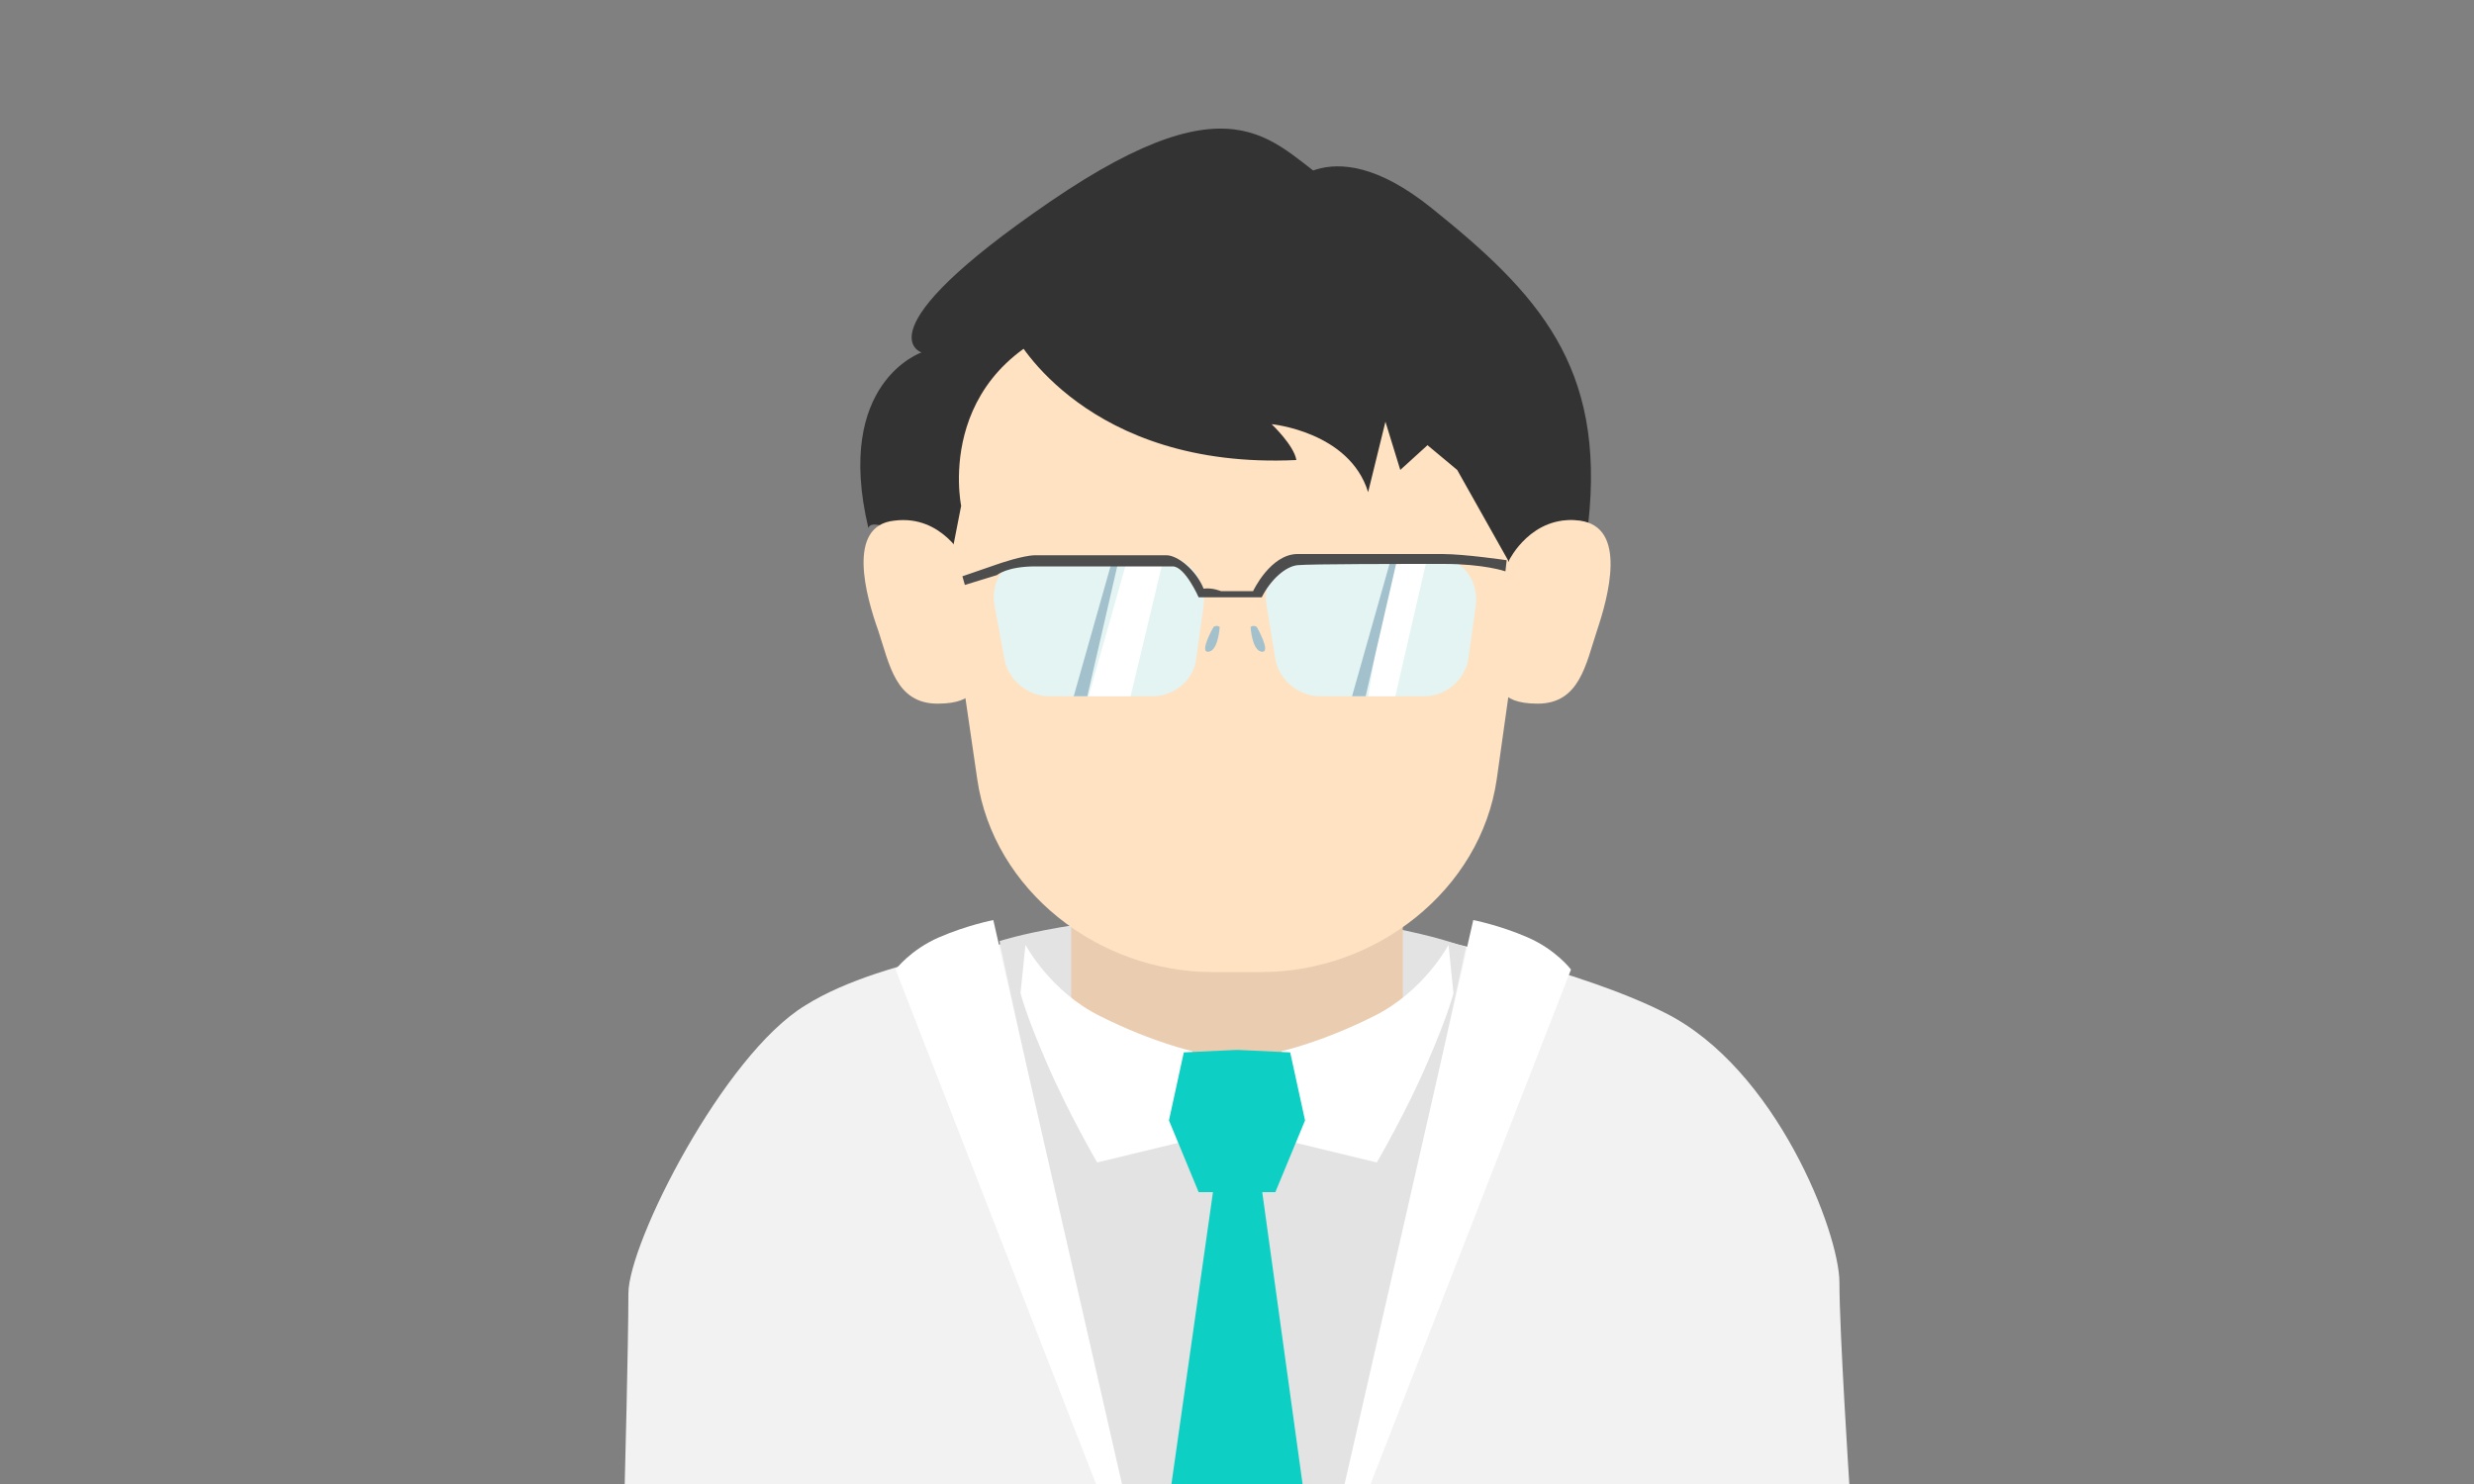
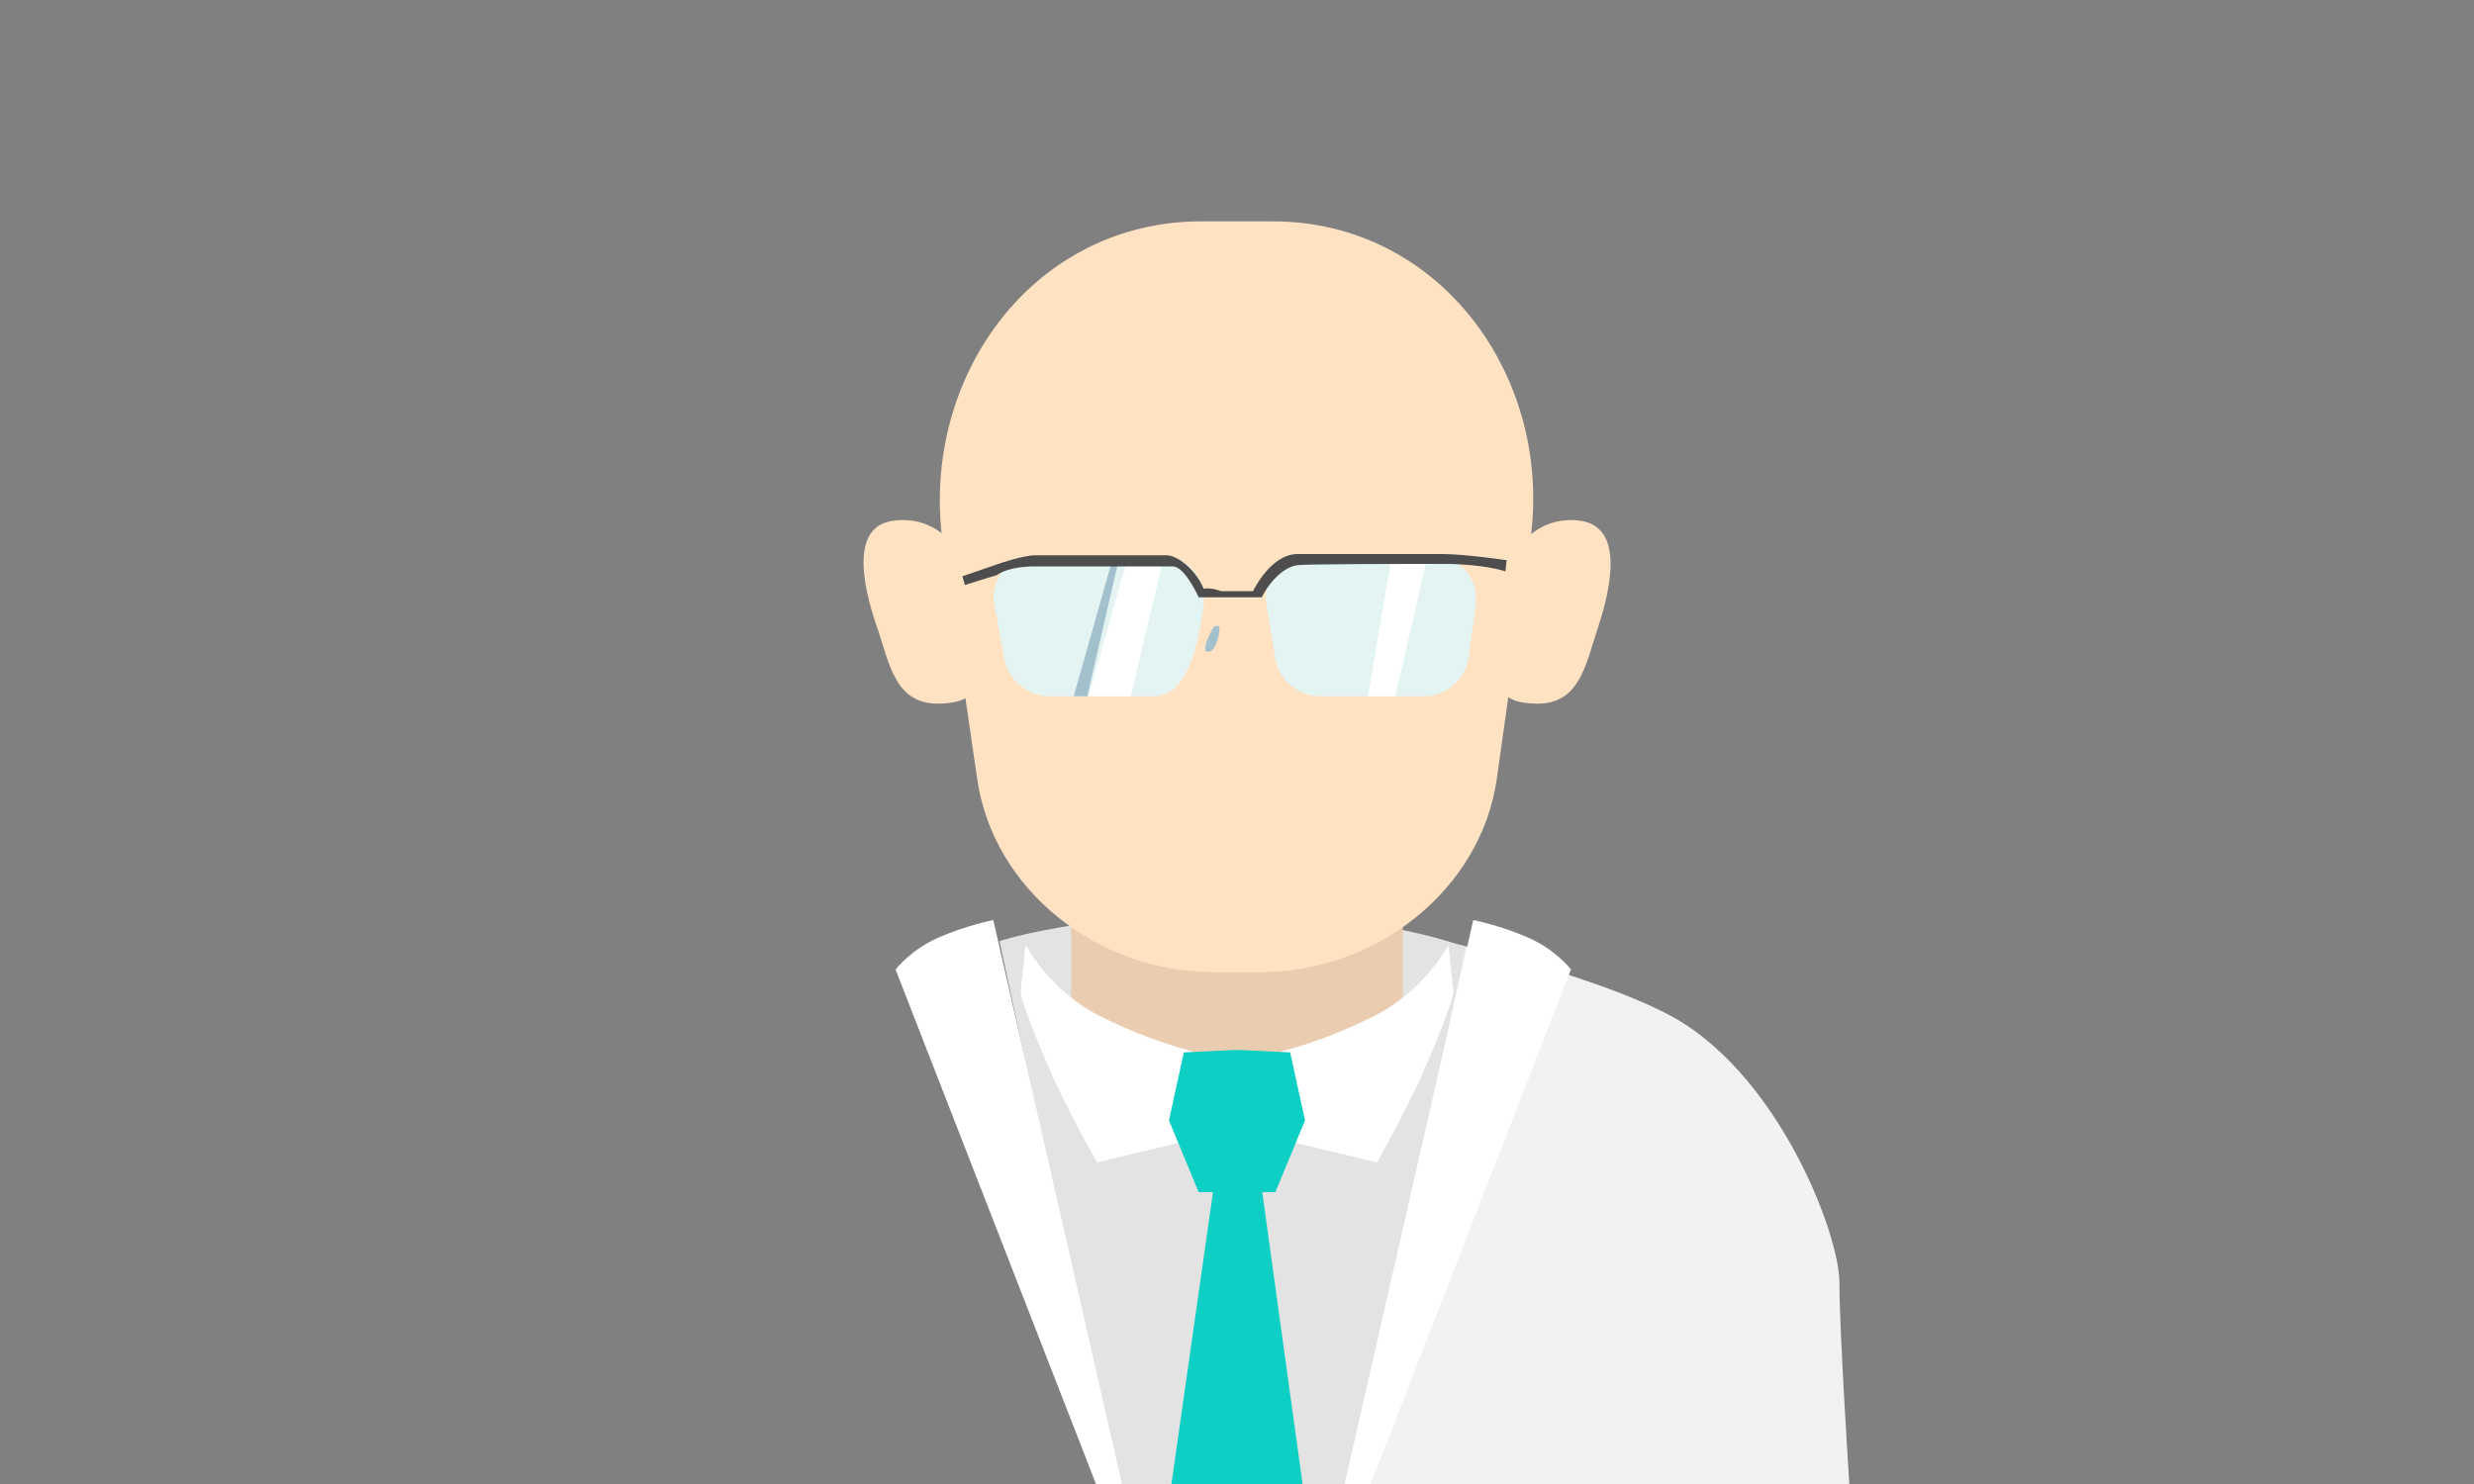
<svg xmlns="http://www.w3.org/2000/svg" version="1.1" id="_レイヤー_2" x="0px" y="0px" viewBox="0 0 200 120" style="enable-background:new 0 0 200 120;" xml:space="preserve">
  <rect x="0" y="0" width="200" height="120" fill="#808080" stroke="none" />
  <style type="text/css">
	.st0{fill:#F2F2F2;}
	.st1{fill:#E3E3E3;}
	.st2{fill:#0ECFC3;}
	.st3{fill:#FFFFFF;}
	.st4{fill:#EACDB0;}
	.st5{fill:#FFE2C2;}
	.st6{fill:#333333;}
	.st7{fill:#E4F4F3;}
	.st8{fill:#A2C1CC;}
	.st9{fill:#4D4D4D;}
</style>
  <g id="_文字">
    <g>
      <g>
        <g>
          <path class="st0" d="M115.8,75.9c0,0,11.9,2.5,18.8,6c9,4.5,14.1,17.8,14.1,21.8c0,4,0.8,16.3,0.8,16.3h-48V75.6L115.8,75.9z" />
-           <path class="st0" d="M84.2,75.9c0,0-12.6,1.3-19.1,5.4c-6.6,4-14.3,19.2-14.3,23.3c0,4.1-0.3,15.5-0.3,15.5h48V75.6L84.2,75.9      L84.2,75.9z" />
          <path class="st1" d="M80.8,76.1l9.4,43.9h18.9l9.4-43.4c0,0-6.7-2.7-18.9-2.7S80.8,76.1,80.8,76.1L80.8,76.1z" />
          <polygon class="st2" points="102,96.1 100.2,95.7 100.2,95.6 100,95.6 99.8,95.6 99.8,95.7 98.1,96.1 94.7,120 99.8,120       100.2,120 105.3,120     " />
          <path class="st3" d="M80.3,74.4c0,0-2.1,0.4-4.4,1.4c-2.3,1-3.5,2.6-3.5,2.6L88.6,120h2.1L80.3,74.4L80.3,74.4z" />
          <path class="st3" d="M119.1,74.4c0,0,2.1,0.4,4.4,1.4c2.3,1,3.5,2.6,3.5,2.6L110.8,120h-2.1L119.1,74.4L119.1,74.4z" />
        </g>
        <path class="st4" d="M100,70.2l-13.4-0.6v12.3c0,0,6.6,5.1,13.4,5.1c6.8,0,13.4-5.1,13.4-5.1V69.6C113.4,69.6,100,70.2,100,70.2z     " />
        <g>
          <path class="st3" d="M96.4,85l-1.8,5.6l0.7,1.8l-6.6,1.6c0,0-2.4-4.1-4.1-8.1c-1.7-3.9-2.1-5.6-2.1-5.6l0.4-3.9      c0,0,2,3.8,6.1,5.8C93.2,84.3,96.4,85,96.4,85L96.4,85z" />
          <path class="st3" d="M103.6,85l1.8,5.6l-0.7,1.8l6.6,1.6c0,0,2.4-4.1,4.1-8.1c1.7-3.9,2.1-5.6,2.1-5.6l-0.4-3.9      c0,0-2,3.8-6.1,5.8C106.8,84.3,103.6,85,103.6,85L103.6,85z" />
        </g>
        <polygon class="st2" points="104.3,85.1 100.1,84.9 100.1,84.9 100,84.9 99.9,84.9 99.9,84.9 95.7,85.1 94.5,90.6 96.9,96.4      99.9,96.4 100.1,96.4 103.1,96.4 105.5,90.6    " />
        <path class="st5" d="M97.1,17.9h5.8c13.5,0,22.7,12.6,20.8,25.9L121,63c-1.3,9-9.8,15.6-19,15.6H98c-9.2,0-17.7-6.6-19-15.6     l-2.8-19.2C74.4,30.4,83.6,17.9,97.1,17.9L97.1,17.9z" />
      </g>
-       <path class="st6" d="M108.7,22.2c0,0-6.3-0.2-19.9,3.3S77.7,40.9,77.7,40.9l-0.9,4.6c0,0-6.2-4.2-6.6-2.8    c-2.8-11.8,4.3-14.2,4.3-14.2s-5.1-1.6,10.4-12.2s18.1-4.3,23.1-1.2C127.3,26.7,108.7,22.2,108.7,22.2L108.7,22.2z" />
-       <path class="st6" d="M82.1,27.2c0,0,5.7,10.8,22.7,10c-0.2-1.2-2-2.9-2-2.9s6.3,0.6,7.8,5.5l1.4-5.7l1.2,3.9l2.2-2l2.4,2l4.5,8    c0,0,2-5.1,6.1-3.7c1.4-12.7-4.1-18.6-12.7-25.5s-12.2-1-12.2-1S111.2,16.2,82.1,27.2L82.1,27.2z" />
      <g>
        <path class="st5" d="M78,45.3c0,0-1.8-3.7-5.7-3.2C68.4,42.5,70,48.2,71,51c0.9,2.7,1.4,5.9,4.8,5.9s3-1.8,3-1.8L78,45.3L78,45.3     z" />
        <path class="st5" d="M122,45.3c0,0,1.8-3.7,5.7-3.2c3.9,0.5,2.3,6.2,1.4,8.9c-0.9,2.7-1.4,5.9-4.8,5.9s-3-1.8-3-1.8L122,45.3     L122,45.3z" />
      </g>
      <g>
        <g>
          <path class="st7" d="M115.1,56.3h-8.4c-1.7,0-3.3-1.3-3.6-3l-0.7-4.3c-0.4-2.1,1-4,3.2-4h10.4c2.1,0,3.6,1.9,3.3,4l-0.6,4.3      C118.4,55,116.9,56.3,115.1,56.3z" />
-           <path class="st7" d="M93.2,56.3h-8.4c-1.7,0-3.3-1.3-3.6-3L80.4,49c-0.4-2.1,1-4,3.2-4H94c2.1,0,3.6,1.9,3.3,4l-0.6,4.3      C96.5,55,94.9,56.3,93.2,56.3z" />
+           <path class="st7" d="M93.2,56.3h-8.4c-1.7,0-3.3-1.3-3.6-3L80.4,49c-0.4-2.1,1-4,3.2-4H94c2.1,0,3.6,1.9,3.3,4C96.5,55,94.9,56.3,93.2,56.3z" />
        </g>
        <path class="st3" d="M88,56.3h3.4L94.1,45c0,0,0,0,0,0h-2.9C91.2,45,88,56.3,88,56.3z" />
        <path class="st8" d="M86.8,56.3h1.1L90.5,45c0,0,0,0,0,0h-0.5L86.8,56.3z" />
        <polygon class="st3" points="110.6,56.3 112.8,56.3 115.4,45 112.5,45    " />
-         <path class="st8" d="M109.3,56.3h1.1L113,45c0,0,0,0,0,0h-0.5L109.3,56.3z" />
      </g>
      <path class="st8" d="M98.1,50.7c0,0-1.2,2.1-0.4,2s0.9-2,0.9-2S98.4,50.5,98.1,50.7L98.1,50.7z" />
-       <path class="st8" d="M101.6,50.7c0,0,1.2,2.1,0.4,2s-0.9-2-0.9-2S101.3,50.5,101.6,50.7L101.6,50.7z" />
      <path class="st9" d="M98.7,47.8h2.6c0,0,1.4-3,3.6-3h11.7c1.8,0,5.2,0.5,5.2,0.5l-0.1,0.9c0,0-1.7-0.6-5-0.6    c-3.3,0-10.8,0-11.8,0.1c-1,0.1-2.2,1.2-2.9,2.6h-5.1c0,0-1.1-2.5-2.1-2.5H83.7c-2.3,0-3.1,0.7-3.1,0.7l-2.6,0.8l-0.2-0.7l2.9-1    c0,0,2-0.7,3-0.7h10.6c0.9,0,2.4,1.2,3,2.7C98,47.5,98.7,47.8,98.7,47.8L98.7,47.8z" />
    </g>
  </g>
</svg>